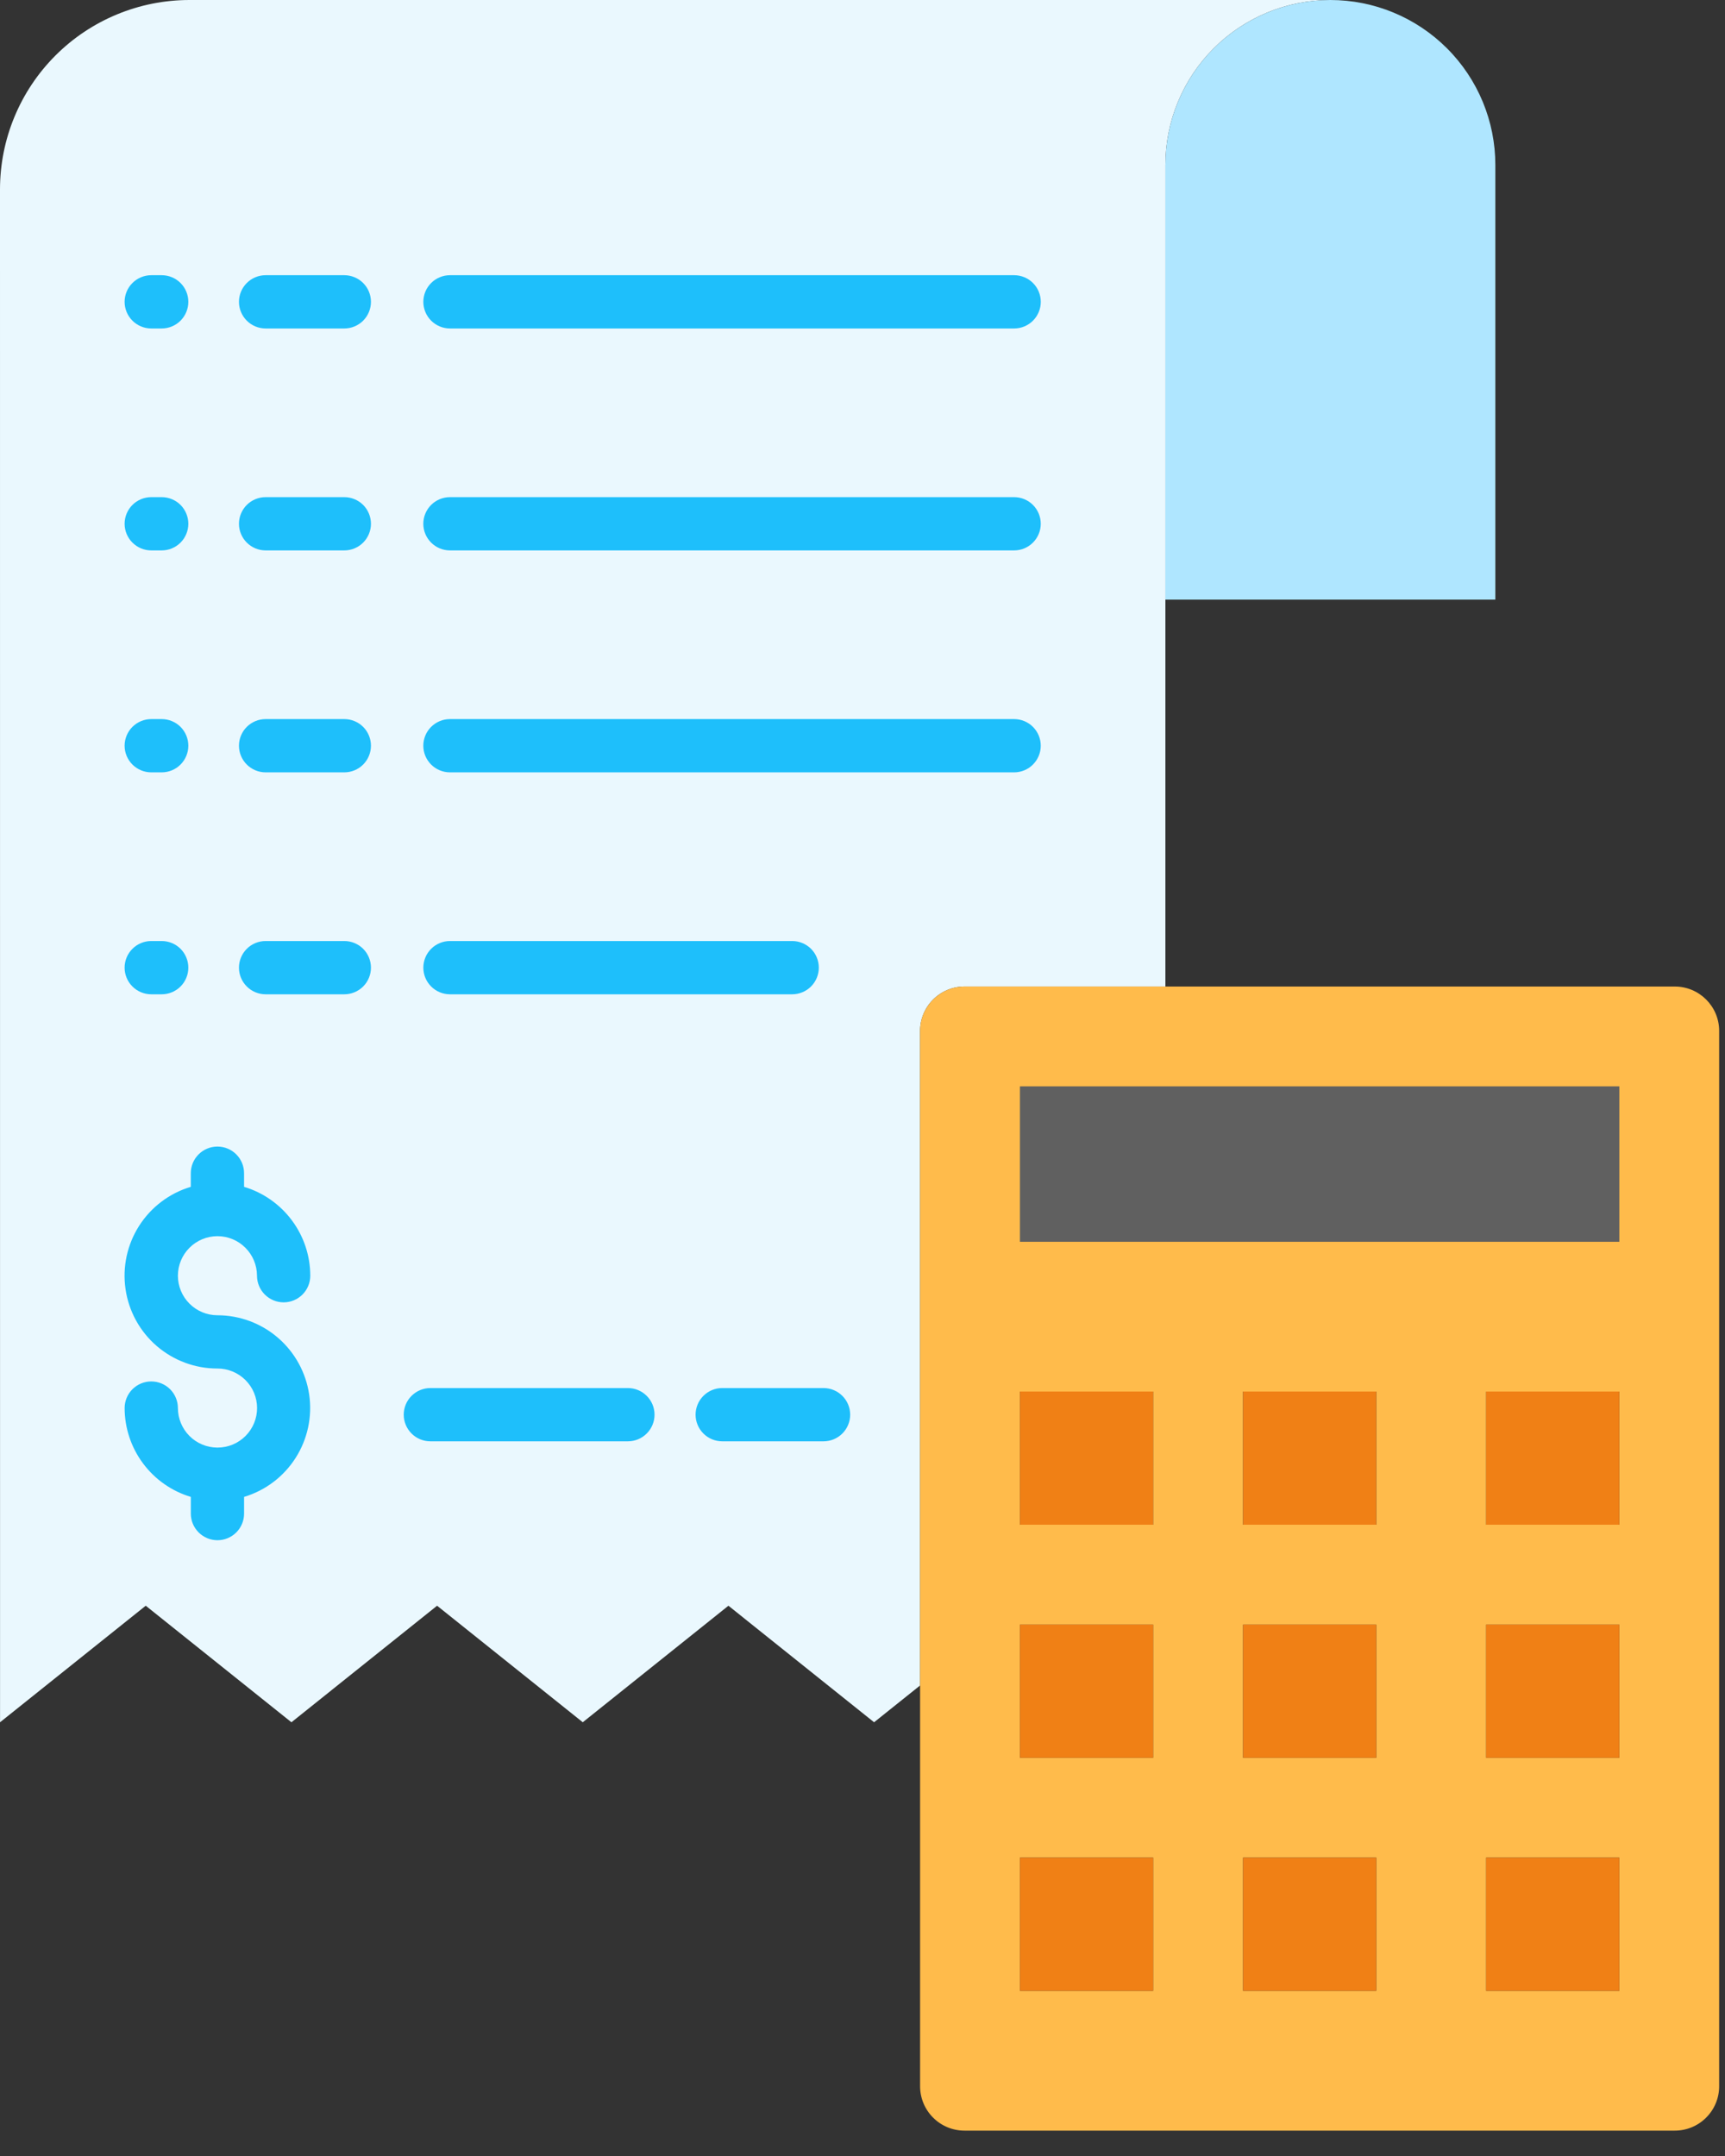
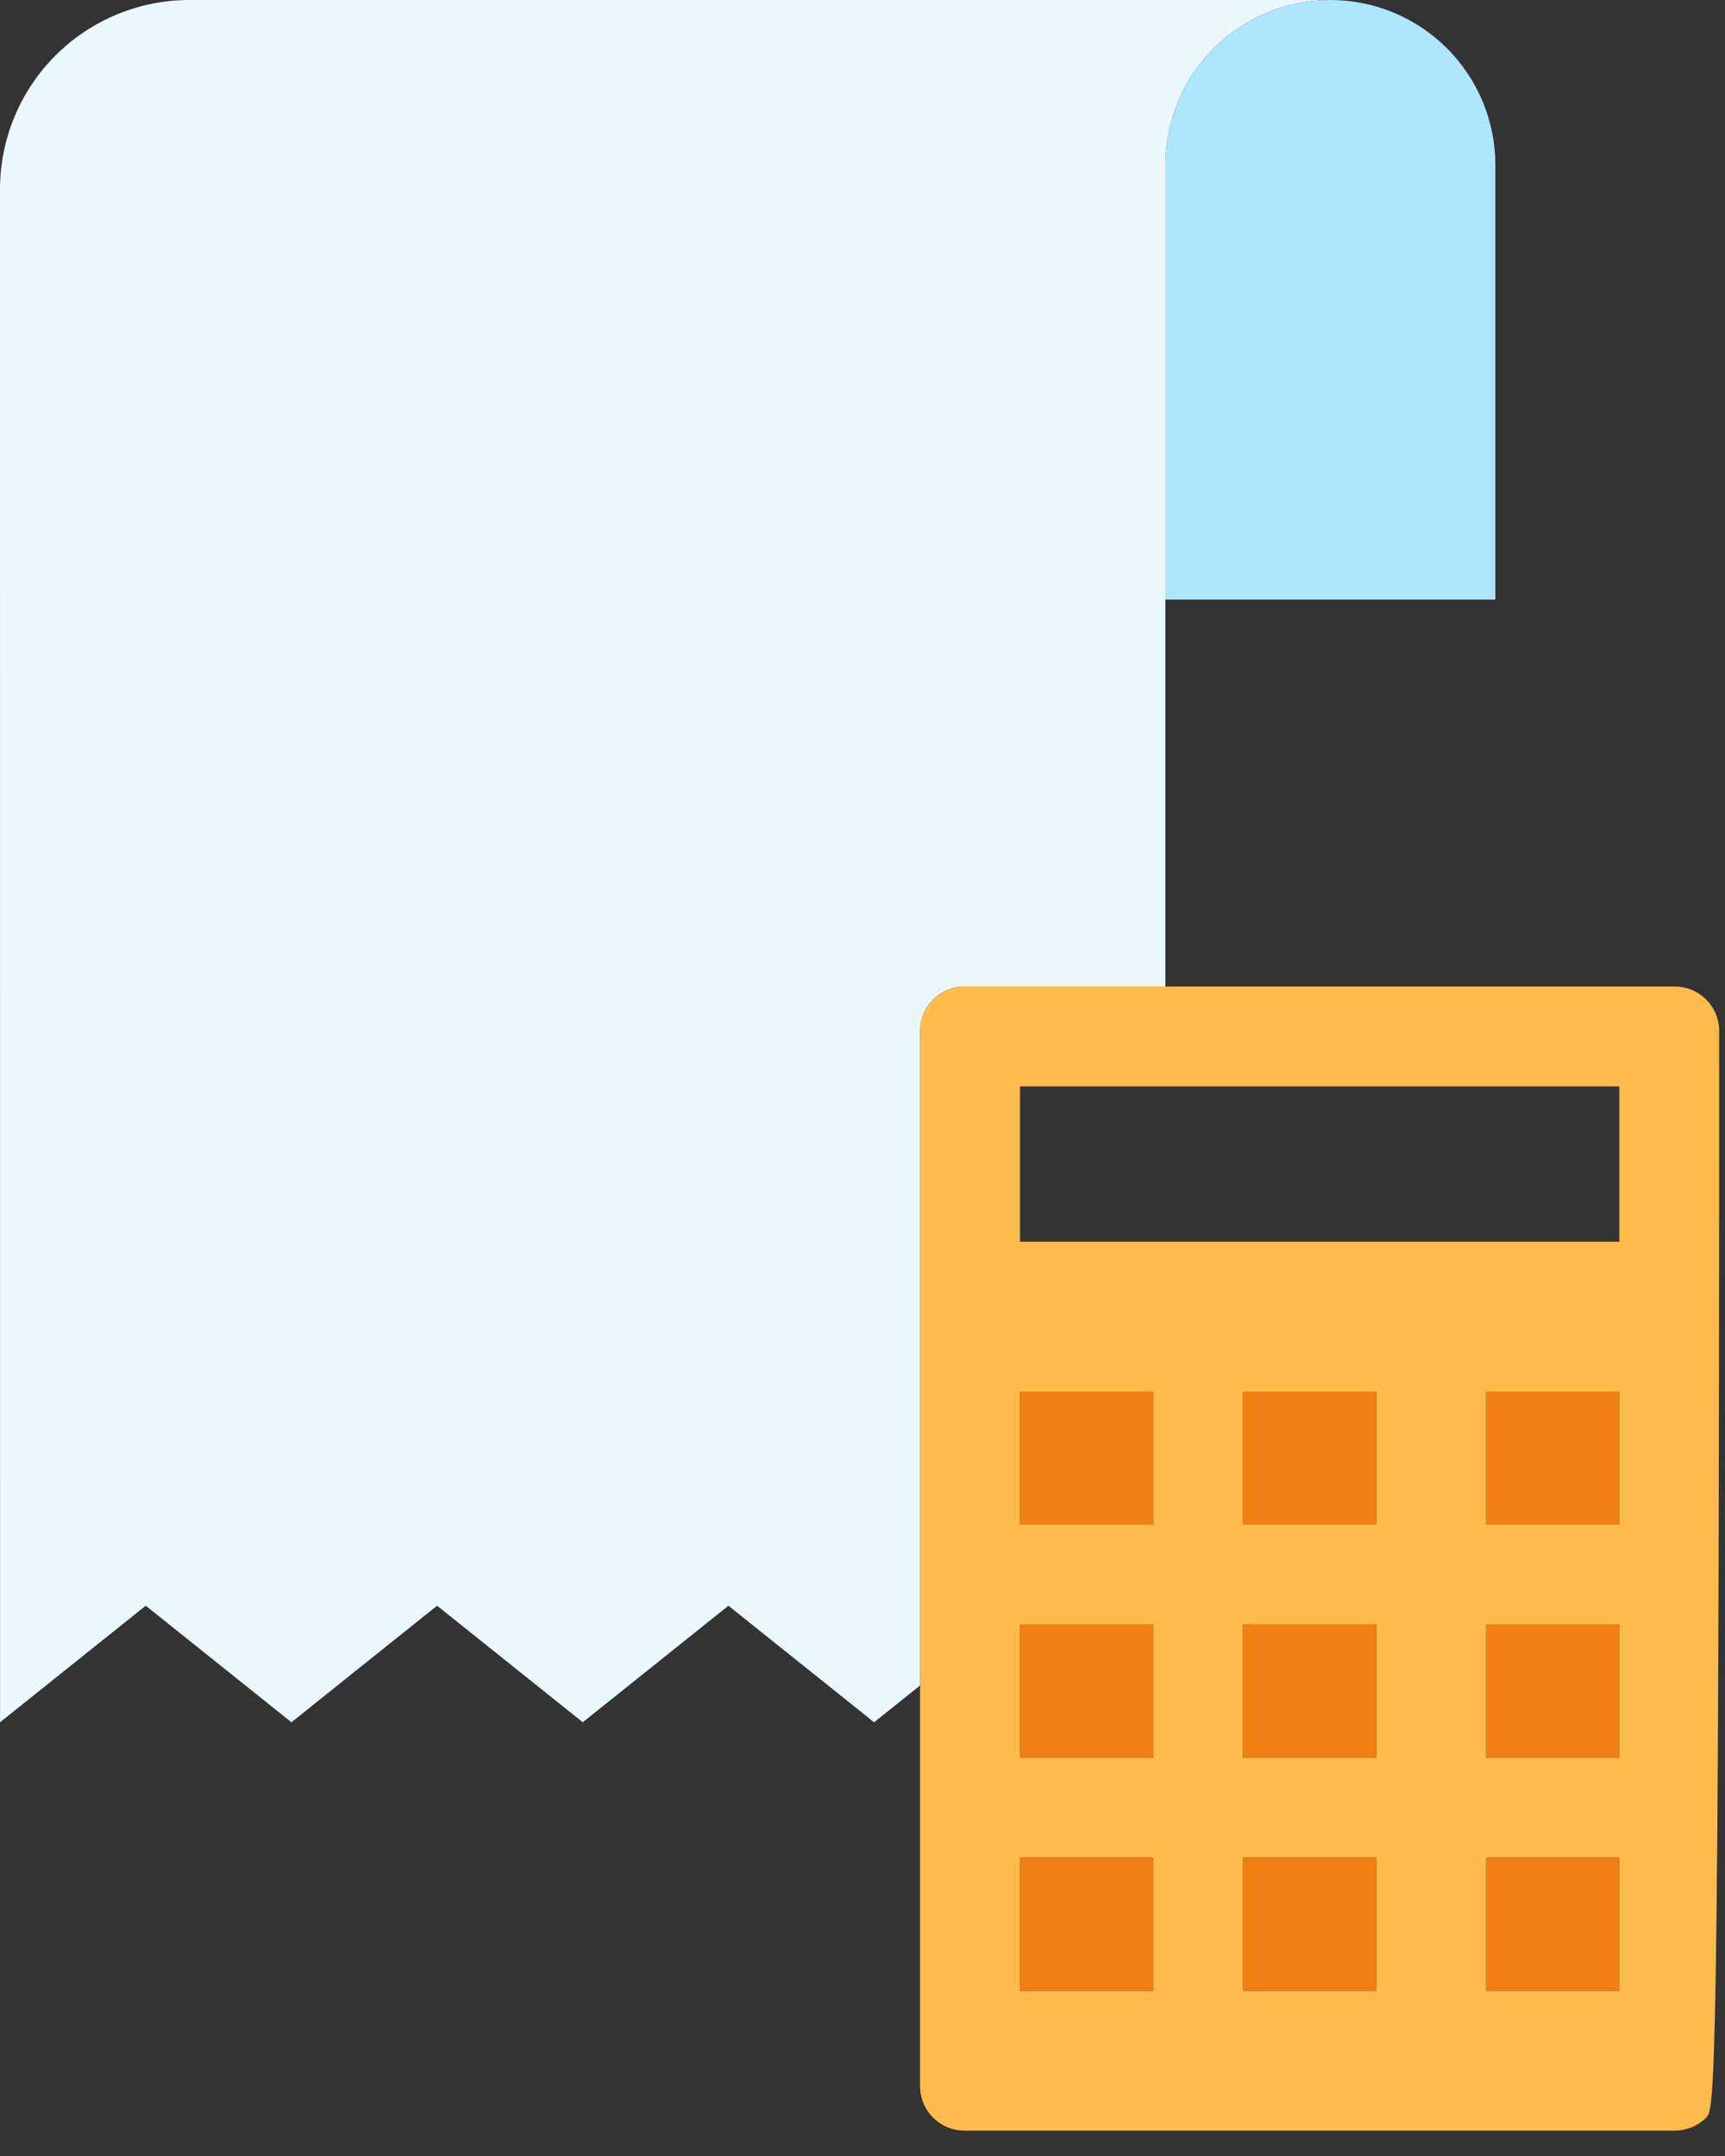
<svg xmlns="http://www.w3.org/2000/svg" width="68" height="85" viewBox="0 0 68 85" fill="none">
  <rect x="0" y="0" width="68" height="85" fill="#333333" stroke="none" />
  <path d="M52.443 0C51.589 0 50.743 0.168 49.954 0.495C49.165 0.822 48.448 1.302 47.844 1.906C47.24 2.51 46.761 3.227 46.435 4.016C46.108 4.805 45.94 5.651 45.94 6.505V38.894H38.02C37.556 38.894 37.111 39.078 36.783 39.407C36.454 39.735 36.27 40.18 36.27 40.644V66.449L34.457 67.9L28.715 63.306L22.973 67.9L17.23 63.306L11.488 67.9L5.745 63.306L0.002 67.9L0 7.468C0 5.487 0.787 3.588 2.187 2.187C3.588 0.787 5.487 0 7.468 0L52.443 0Z" fill="#EAF8FE" />
-   <path d="M66.02 38.894C66.987 38.894 67.77 39.677 67.77 40.644V82.25C67.77 82.714 67.586 83.159 67.257 83.487C66.929 83.816 66.484 84 66.02 84H38.02C37.556 84 37.111 83.816 36.783 83.487C36.454 83.159 36.27 82.714 36.27 82.25V40.644C36.27 39.677 37.054 38.894 38.02 38.894H66.02ZM63.833 78.487V73.237H58.583V78.487H63.833ZM63.833 69.3V64.05H58.583V69.3H63.833ZM63.833 60.112V54.862H58.583V60.112H63.833ZM63.833 48.956V42.831H40.208V48.956H63.833ZM54.252 78.487V73.237H49.002V78.487H54.252ZM54.252 69.3V64.05H49.002V69.3H54.252ZM54.252 60.112V54.862H49.002V60.112H54.252ZM45.458 78.487V73.237H40.208V78.487H45.458ZM45.458 69.3V64.05H40.208V69.3H45.458ZM45.458 60.112V54.862H40.208V60.112H45.458Z" fill="#FFBB4B" />
+   <path d="M66.02 38.894C66.987 38.894 67.77 39.677 67.77 40.644C67.77 82.714 67.586 83.159 67.257 83.487C66.929 83.816 66.484 84 66.02 84H38.02C37.556 84 37.111 83.816 36.783 83.487C36.454 83.159 36.27 82.714 36.27 82.25V40.644C36.27 39.677 37.054 38.894 38.02 38.894H66.02ZM63.833 78.487V73.237H58.583V78.487H63.833ZM63.833 69.3V64.05H58.583V69.3H63.833ZM63.833 60.112V54.862H58.583V60.112H63.833ZM63.833 48.956V42.831H40.208V48.956H63.833ZM54.252 78.487V73.237H49.002V78.487H54.252ZM54.252 69.3V64.05H49.002V69.3H54.252ZM54.252 60.112V54.862H49.002V60.112H54.252ZM45.458 78.487V73.237H40.208V78.487H45.458ZM45.458 69.3V64.05H40.208V69.3H45.458ZM45.458 60.112V54.862H40.208V60.112H45.458Z" fill="#FFBB4B" />
  <path d="M58.583 73.237H63.833V78.487H58.583V73.237ZM58.583 64.05H63.833V69.3H58.583V64.05ZM58.583 54.862H63.833V60.112H58.583V54.862Z" fill="#F08015" />
-   <path d="M40.208 42.831H63.833V48.956H40.208V42.831Z" fill="white" fill-opacity="0.22" />
  <path d="M52.443 0C54.168 0 55.822 0.686 57.042 1.906C58.262 3.126 58.947 4.78 58.947 6.505V23.641H45.94V6.505C45.94 5.651 46.108 4.805 46.435 4.016C46.761 3.227 47.24 2.51 47.844 1.906C48.448 1.302 49.165 0.822 49.954 0.495C50.743 0.168 51.589 0 52.443 0V0Z" fill="#AFE6FF" />
  <path d="M49.002 73.237H54.252V78.487H49.002V73.237ZM49.002 64.05H54.252V69.3H49.002V64.05ZM49.002 54.862H54.252V60.112H49.002V54.862ZM40.208 73.237H45.458V78.487H40.208V73.237ZM40.208 64.05H45.458V69.3H40.208V64.05ZM40.208 54.862H45.458V60.112H40.208V54.862Z" fill="#F08015" />
-   <path d="M5.962 30.45H6.374C6.653 30.45 6.92 30.339 7.117 30.142C7.313 29.945 7.424 29.678 7.424 29.4C7.424 29.122 7.313 28.854 7.117 28.657C6.92 28.461 6.653 28.35 6.374 28.35H5.962C5.684 28.35 5.417 28.461 5.22 28.657C5.023 28.854 4.912 29.122 4.912 29.4C4.912 29.678 5.023 29.945 5.22 30.142C5.417 30.339 5.684 30.45 5.962 30.45ZM13.573 28.35H10.47C10.192 28.35 9.925 28.461 9.728 28.657C9.531 28.854 9.42 29.122 9.42 29.4C9.42 29.678 9.531 29.945 9.728 30.142C9.925 30.339 10.192 30.45 10.47 30.45H13.573C13.851 30.45 14.119 30.339 14.316 30.142C14.512 29.945 14.623 29.678 14.623 29.4C14.623 29.122 14.512 28.854 14.316 28.657C14.119 28.461 13.851 28.35 13.573 28.35ZM39.977 28.35H17.737C17.459 28.35 17.192 28.461 16.995 28.657C16.798 28.854 16.687 29.122 16.687 29.4C16.687 29.678 16.798 29.945 16.995 30.142C17.192 30.339 17.459 30.45 17.737 30.45H39.977C40.255 30.45 40.523 30.339 40.719 30.142C40.916 29.945 41.027 29.678 41.027 29.4C41.027 29.122 40.916 28.854 40.719 28.657C40.523 28.461 40.255 28.35 39.977 28.35ZM5.962 21.7H6.374C6.653 21.7 6.92 21.589 7.117 21.392C7.313 21.195 7.424 20.928 7.424 20.65C7.424 20.372 7.313 20.104 7.117 19.907C6.92 19.711 6.653 19.6 6.374 19.6H5.962C5.684 19.6 5.417 19.711 5.22 19.907C5.023 20.104 4.912 20.372 4.912 20.65C4.912 20.928 5.023 21.195 5.22 21.392C5.417 21.589 5.684 21.7 5.962 21.7ZM13.573 19.6H10.47C10.192 19.6 9.925 19.711 9.728 19.907C9.531 20.104 9.42 20.372 9.42 20.65C9.42 20.928 9.531 21.195 9.728 21.392C9.925 21.589 10.192 21.7 10.47 21.7H13.573C13.851 21.7 14.119 21.589 14.316 21.392C14.512 21.195 14.623 20.928 14.623 20.65C14.623 20.372 14.512 20.104 14.316 19.907C14.119 19.711 13.851 19.6 13.573 19.6ZM39.977 19.6H17.737C17.459 19.6 17.192 19.711 16.995 19.907C16.798 20.104 16.687 20.372 16.687 20.65C16.687 20.928 16.798 21.195 16.995 21.392C17.192 21.589 17.459 21.7 17.737 21.7H39.977C40.255 21.7 40.523 21.589 40.719 21.392C40.916 21.195 41.027 20.928 41.027 20.65C41.027 20.372 40.916 20.104 40.719 19.907C40.523 19.711 40.255 19.6 39.977 19.6ZM5.962 12.95H6.374C6.653 12.95 6.92 12.839 7.117 12.642C7.313 12.445 7.424 12.178 7.424 11.9C7.424 11.621 7.313 11.354 7.117 11.158C6.92 10.961 6.653 10.85 6.374 10.85H5.962C5.684 10.85 5.417 10.961 5.22 11.158C5.023 11.354 4.912 11.621 4.912 11.9C4.912 12.178 5.023 12.445 5.22 12.642C5.417 12.839 5.684 12.95 5.962 12.95ZM13.573 10.85H10.47C10.192 10.85 9.925 10.961 9.728 11.158C9.531 11.354 9.42 11.621 9.42 11.9C9.42 12.178 9.531 12.445 9.728 12.642C9.925 12.839 10.192 12.95 10.47 12.95H13.573C13.851 12.95 14.119 12.839 14.316 12.642C14.512 12.445 14.623 12.178 14.623 11.9C14.623 11.621 14.512 11.354 14.316 11.158C14.119 10.961 13.851 10.85 13.573 10.85ZM17.738 12.95H39.978C40.257 12.95 40.524 12.839 40.721 12.642C40.917 12.445 41.028 12.178 41.028 11.9C41.028 11.621 40.917 11.354 40.721 11.158C40.524 10.961 40.257 10.85 39.978 10.85H17.738C17.46 10.85 17.192 10.961 16.996 11.158C16.799 11.354 16.688 11.621 16.688 11.9C16.688 12.178 16.799 12.445 16.996 12.642C17.192 12.839 17.46 12.95 17.738 12.95ZM5.962 39.2H6.374C6.653 39.2 6.92 39.089 7.117 38.892C7.313 38.696 7.424 38.428 7.424 38.15C7.424 37.871 7.313 37.604 7.117 37.407C6.92 37.211 6.653 37.1 6.374 37.1H5.962C5.684 37.1 5.417 37.211 5.22 37.407C5.023 37.604 4.912 37.871 4.912 38.15C4.912 38.428 5.023 38.696 5.22 38.892C5.417 39.089 5.684 39.2 5.962 39.2ZM13.573 37.1H10.47C10.192 37.1 9.925 37.211 9.728 37.407C9.531 37.604 9.42 37.871 9.42 38.15C9.42 38.428 9.531 38.696 9.728 38.892C9.925 39.089 10.192 39.2 10.47 39.2H13.573C13.851 39.2 14.119 39.089 14.316 38.892C14.512 38.696 14.623 38.428 14.623 38.15C14.623 37.871 14.512 37.604 14.316 37.407C14.119 37.211 13.851 37.1 13.573 37.1ZM17.738 39.2H31.228C31.506 39.2 31.774 39.089 31.971 38.892C32.167 38.696 32.278 38.428 32.278 38.15C32.278 37.871 32.167 37.604 31.971 37.407C31.774 37.211 31.506 37.1 31.228 37.1H17.738C17.46 37.1 17.192 37.211 16.996 37.407C16.799 37.604 16.688 37.871 16.688 38.15C16.688 38.428 16.799 38.696 16.996 38.892C17.192 39.089 17.46 39.2 17.738 39.2ZM8.572 48.736C9.432 48.736 10.129 49.434 10.131 50.295C10.131 50.574 10.242 50.84 10.439 51.037C10.636 51.234 10.903 51.345 11.181 51.345C11.46 51.345 11.727 51.234 11.924 51.037C12.12 50.84 12.231 50.574 12.231 50.295C12.23 49.508 11.976 48.742 11.505 48.111C11.035 47.48 10.375 47.017 9.621 46.791V46.253C9.621 45.974 9.51 45.707 9.314 45.511C9.117 45.314 8.85 45.203 8.571 45.203C8.293 45.203 8.026 45.314 7.829 45.511C7.632 45.707 7.521 45.974 7.521 46.253V46.791C6.679 47.042 5.956 47.589 5.483 48.33C5.011 49.071 4.821 49.957 4.949 50.827C5.076 51.696 5.512 52.491 6.177 53.065C6.843 53.639 7.692 53.955 8.571 53.954C8.776 53.953 8.979 53.993 9.168 54.071C9.357 54.149 9.529 54.263 9.674 54.407C9.82 54.552 9.935 54.723 10.014 54.912C10.093 55.101 10.133 55.303 10.134 55.508C10.135 55.713 10.095 55.915 10.017 56.105C9.939 56.294 9.825 56.466 9.681 56.611C9.536 56.757 9.365 56.872 9.176 56.951C8.987 57.029 8.785 57.07 8.58 57.071H8.563C8.151 57.068 7.757 56.903 7.467 56.611C7.177 56.319 7.014 55.925 7.013 55.513C7.013 55.234 6.902 54.967 6.706 54.77C6.509 54.574 6.242 54.463 5.963 54.463C5.685 54.463 5.418 54.574 5.221 54.77C5.024 54.967 4.913 55.234 4.913 55.513C4.914 56.299 5.169 57.065 5.639 57.695C6.108 58.326 6.769 58.789 7.522 59.015V59.673C7.522 59.952 7.633 60.218 7.83 60.415C8.027 60.612 8.294 60.723 8.572 60.723C8.851 60.723 9.118 60.612 9.315 60.415C9.511 60.218 9.622 59.952 9.622 59.673V59.015C10.463 58.762 11.184 58.216 11.655 57.475C12.126 56.735 12.315 55.85 12.188 54.981C12.06 54.113 11.625 53.319 10.961 52.745C10.298 52.171 9.45 51.855 8.572 51.854C8.159 51.854 7.762 51.69 7.47 51.397C7.177 51.105 7.013 50.708 7.013 50.295C7.013 49.882 7.177 49.485 7.47 49.193C7.762 48.9 8.159 48.736 8.572 48.736ZM32.465 54.724H28.47C28.192 54.724 27.924 54.835 27.728 55.032C27.531 55.228 27.42 55.495 27.42 55.774C27.42 56.052 27.531 56.319 27.728 56.516C27.924 56.713 28.192 56.824 28.47 56.824H32.464C32.742 56.824 33.01 56.713 33.206 56.516C33.403 56.319 33.514 56.052 33.514 55.774C33.514 55.495 33.403 55.228 33.206 55.032C33.01 54.835 32.742 54.724 32.464 54.724H32.465ZM24.752 54.724H16.965C16.687 54.724 16.419 54.835 16.223 55.032C16.026 55.228 15.915 55.495 15.915 55.774C15.915 56.052 16.026 56.319 16.223 56.516C16.419 56.713 16.687 56.824 16.965 56.824H24.752C25.03 56.824 25.298 56.713 25.494 56.516C25.691 56.319 25.802 56.052 25.802 55.774C25.802 55.495 25.691 55.228 25.494 55.032C25.298 54.835 25.03 54.724 24.752 54.724Z" fill="#1EBFFB" />
</svg>